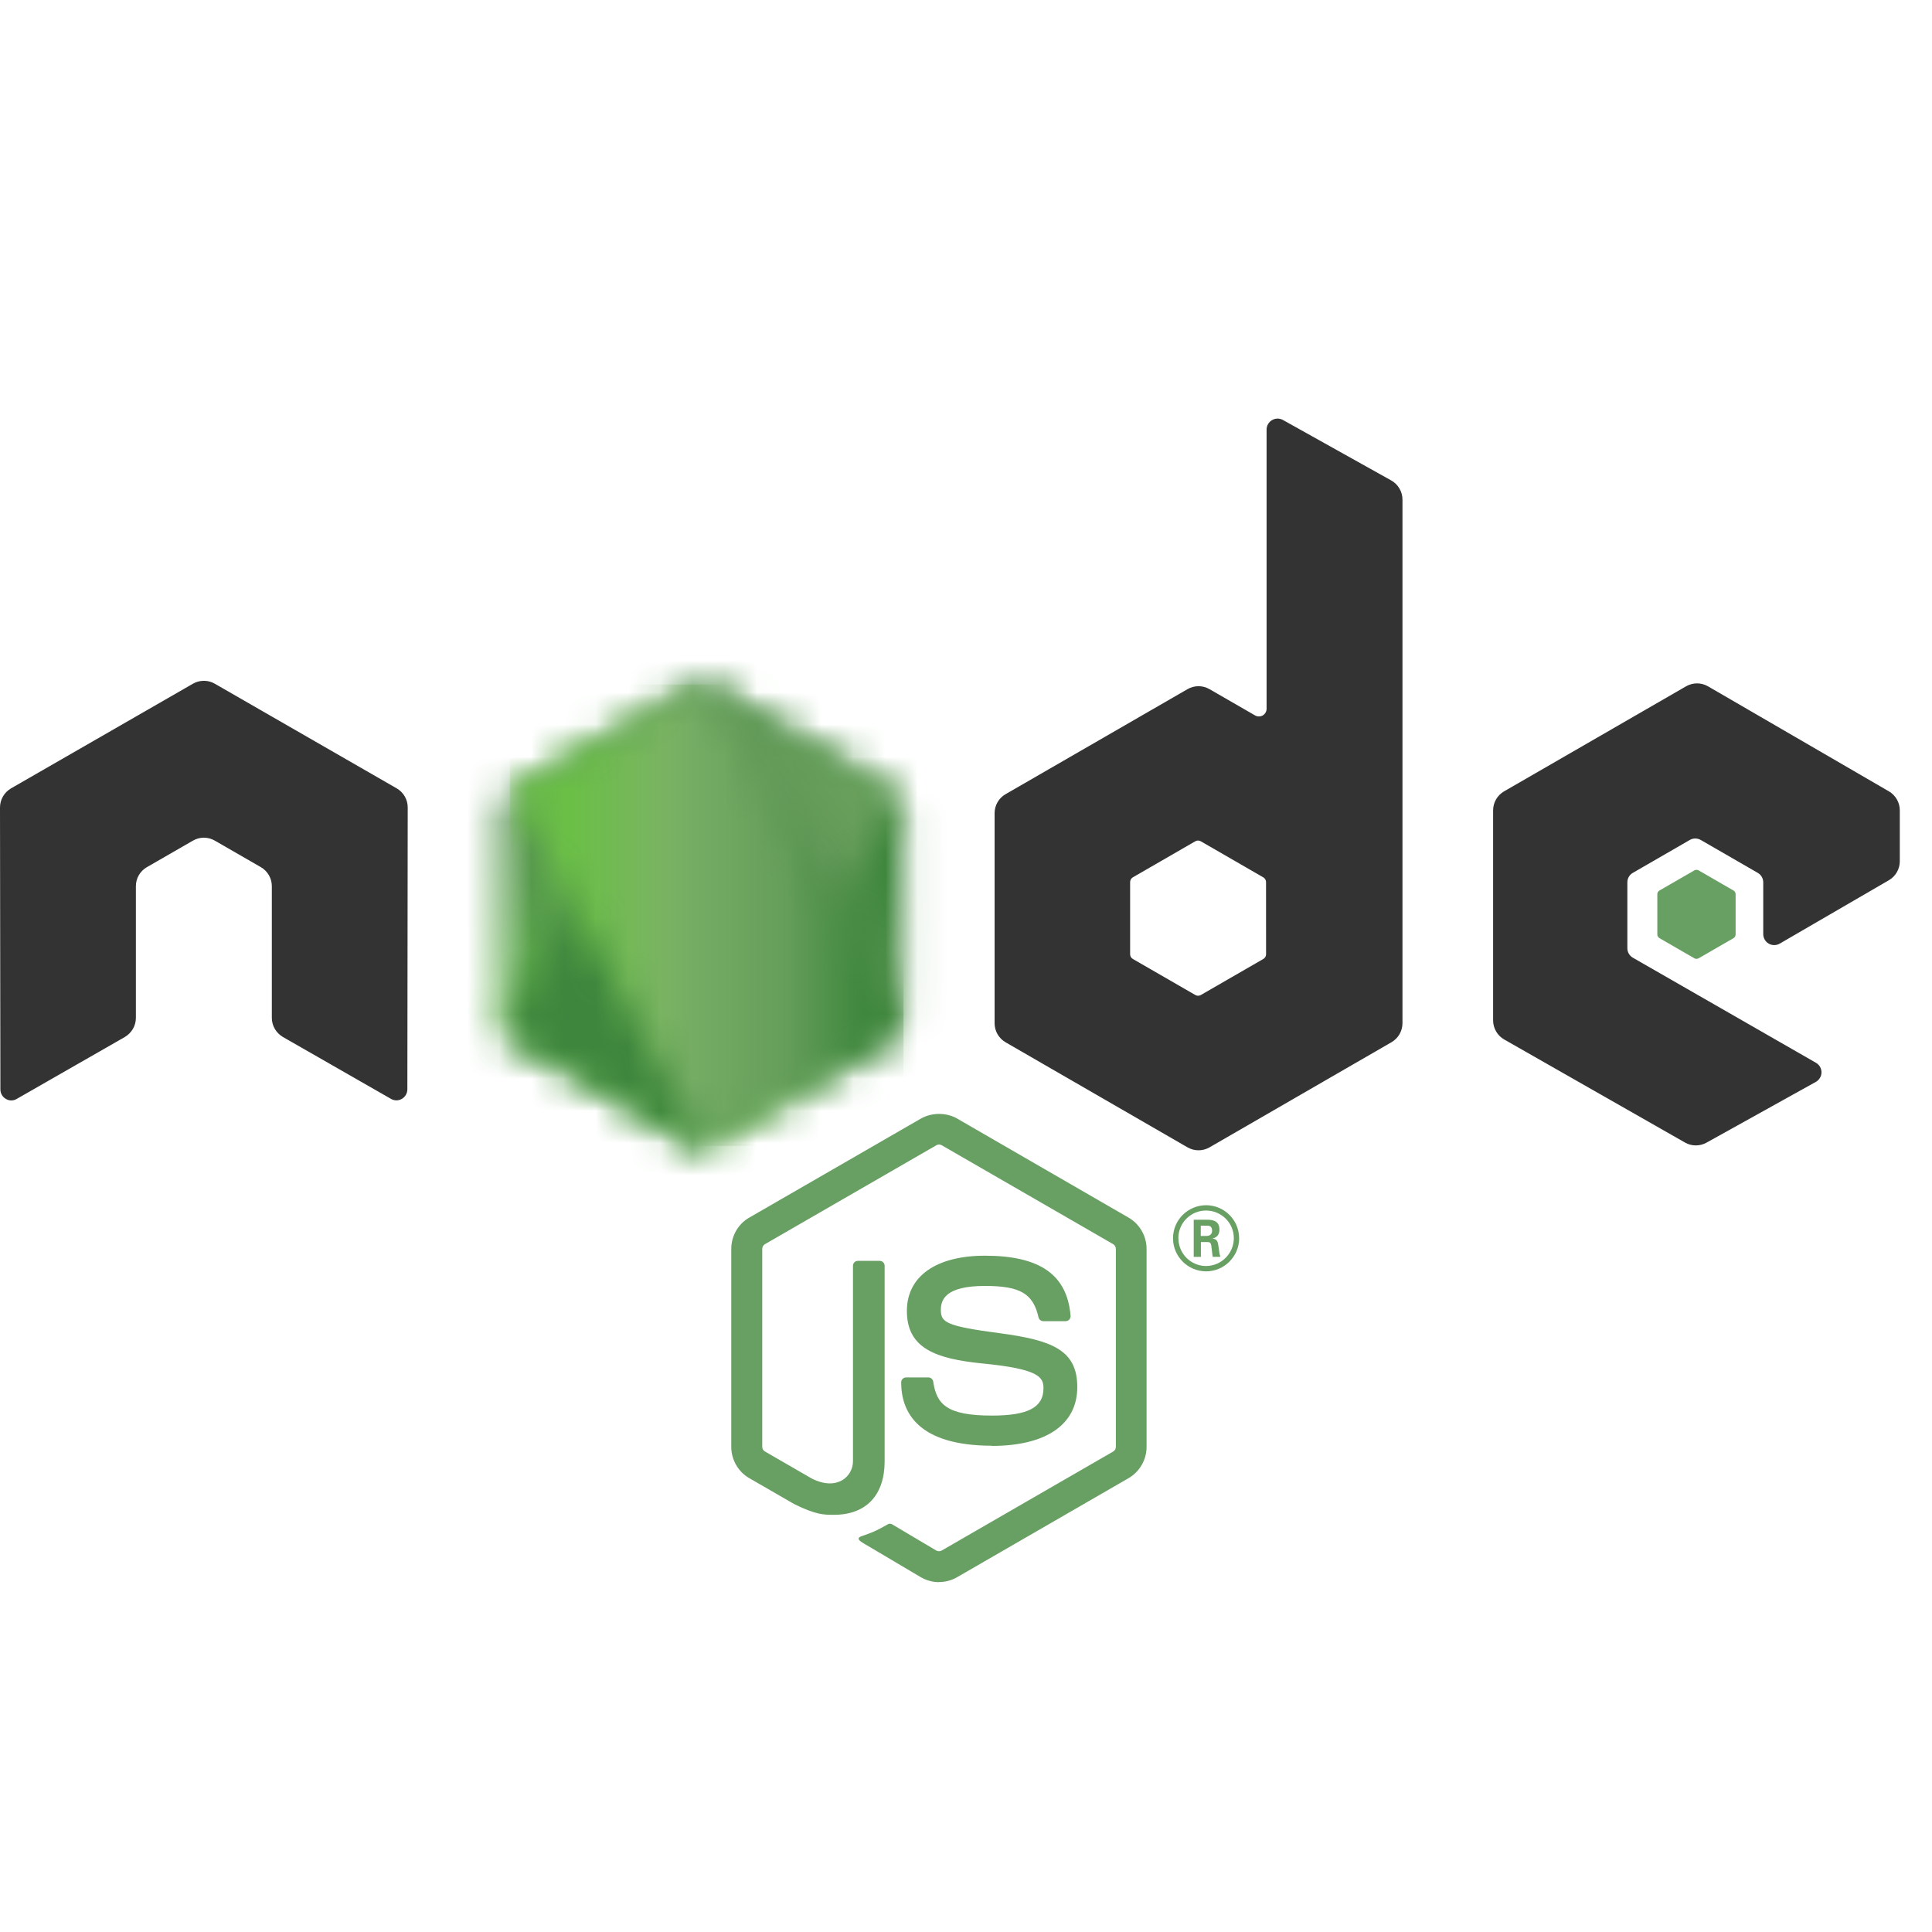
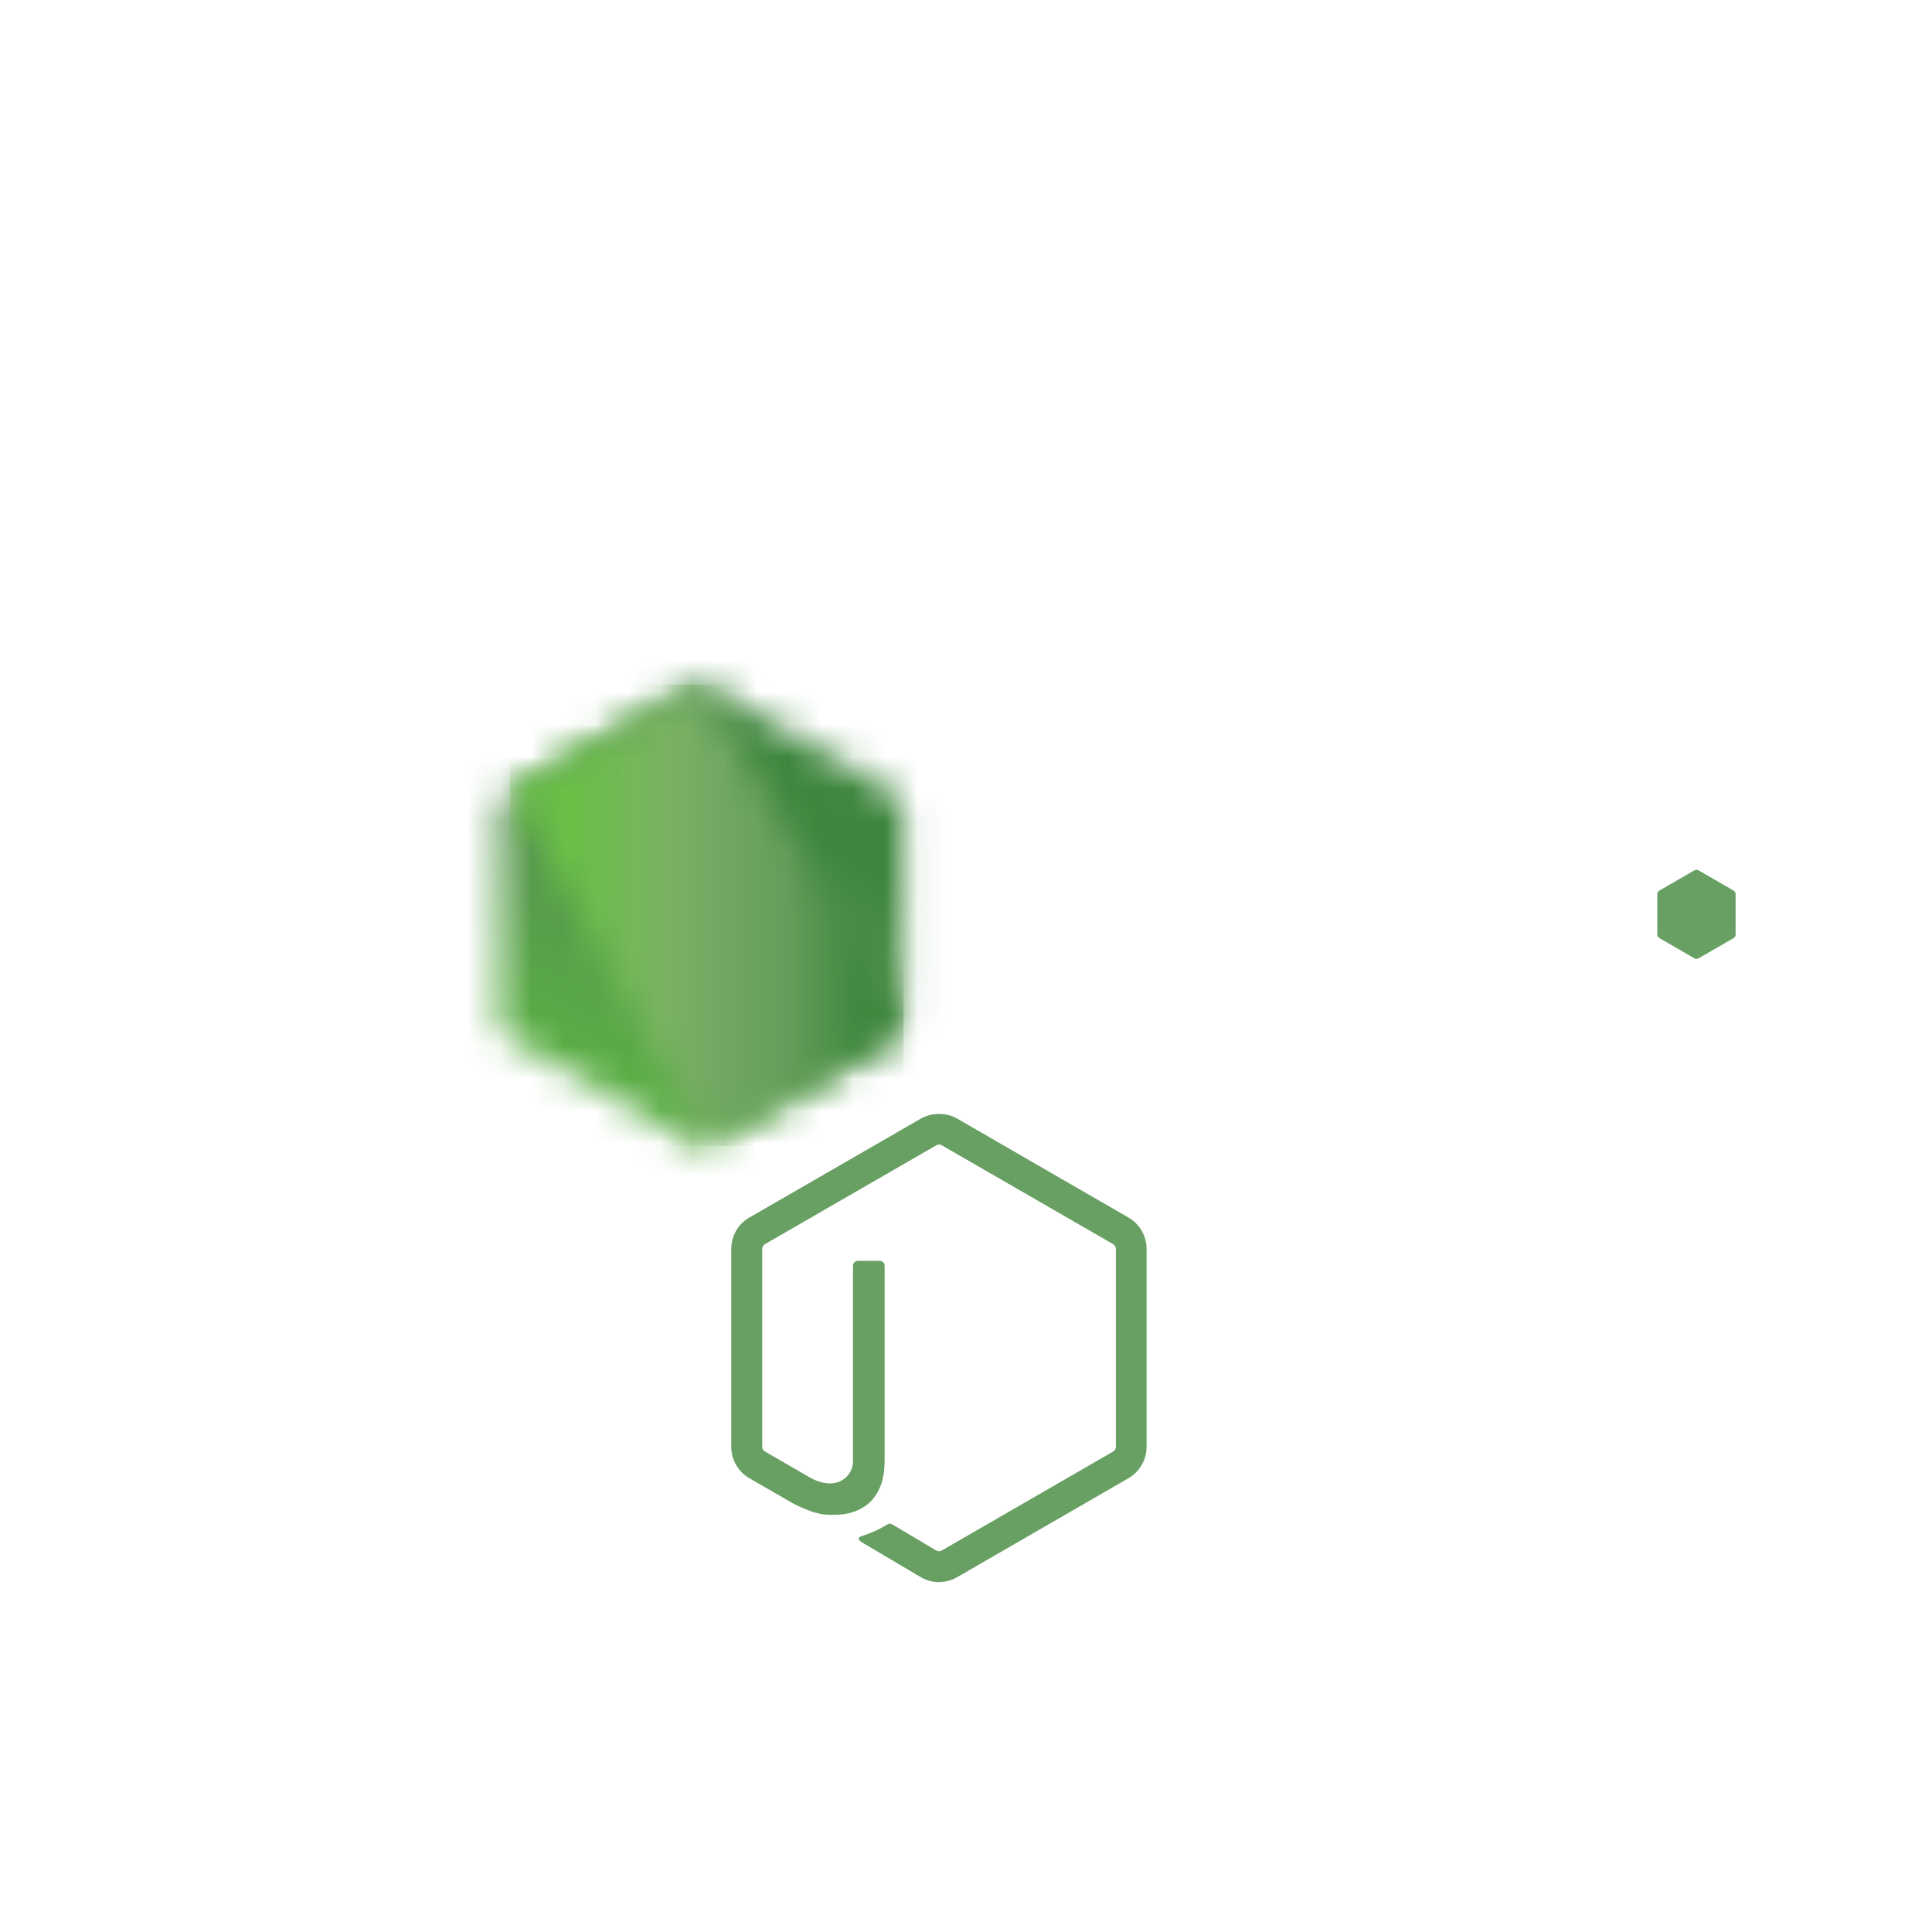
<svg xmlns="http://www.w3.org/2000/svg" width="60" height="60" viewBox="0 0 60 60" fill="none">
  <g clip-path="url(#clip0_117_814)">
    <path d="M29.162 49.135C28.967 49.135 28.774 49.083 28.603 48.985L26.824 47.932C26.558 47.783 26.688 47.731 26.776 47.701C27.13 47.577 27.202 47.548 27.58 47.334C27.62 47.311 27.672 47.319 27.712 47.343L29.079 48.154C29.128 48.181 29.198 48.181 29.244 48.154L34.572 45.078C34.622 45.05 34.654 44.993 34.654 44.934V38.786C34.654 38.725 34.622 38.67 34.571 38.639L29.245 35.566C29.196 35.537 29.13 35.537 29.081 35.566L23.756 38.639C23.704 38.669 23.672 38.726 23.672 38.785V44.933C23.672 44.992 23.704 45.048 23.754 45.076L25.213 45.919C26.006 46.315 26.49 45.848 26.49 45.379V39.31C26.49 39.223 26.558 39.157 26.644 39.157H27.319C27.403 39.157 27.473 39.223 27.473 39.31V45.381C27.473 46.438 26.896 47.044 25.895 47.044C25.587 47.044 25.344 47.044 24.666 46.711L23.269 45.905C22.923 45.705 22.71 45.332 22.71 44.933V38.785C22.71 38.385 22.923 38.011 23.269 37.814L28.602 34.737C28.94 34.546 29.388 34.546 29.723 34.737L35.05 37.815C35.394 38.014 35.608 38.386 35.608 38.786V44.934C35.608 45.333 35.394 45.705 35.05 45.905L29.723 48.982C29.552 49.081 29.359 49.132 29.161 49.132" fill="#689F63" />
-     <path d="M30.808 44.898C28.476 44.898 27.987 43.828 27.987 42.93C27.987 42.845 28.056 42.777 28.142 42.777H28.83C28.906 42.777 28.97 42.832 28.982 42.907C29.086 43.608 29.395 43.962 30.805 43.962C31.928 43.962 32.406 43.709 32.406 43.113C32.406 42.77 32.27 42.516 30.525 42.345C29.066 42.201 28.164 41.879 28.164 40.712C28.164 39.637 29.071 38.997 30.59 38.997C32.296 38.997 33.142 39.589 33.248 40.862C33.252 40.906 33.236 40.948 33.207 40.98C33.178 41.011 33.136 41.03 33.094 41.03H32.401C32.33 41.03 32.267 40.979 32.252 40.91C32.085 40.172 31.683 39.936 30.588 39.936C29.362 39.936 29.219 40.363 29.219 40.683C29.219 41.071 29.387 41.184 31.041 41.403C32.679 41.621 33.456 41.927 33.456 43.078C33.456 44.239 32.488 44.904 30.8 44.904M37.29 38.384H37.468C37.615 38.384 37.643 38.281 37.643 38.221C37.643 38.064 37.535 38.064 37.475 38.064H37.291L37.29 38.384ZM37.072 37.88H37.468C37.604 37.88 37.871 37.88 37.871 38.184C37.871 38.396 37.735 38.44 37.654 38.466C37.812 38.477 37.823 38.581 37.844 38.728C37.855 38.82 37.873 38.978 37.904 39.032H37.66C37.654 38.978 37.616 38.685 37.616 38.669C37.6 38.604 37.578 38.572 37.496 38.572H37.295V39.033H37.072V37.88ZM36.596 38.453C36.596 38.931 36.981 39.317 37.455 39.317C37.932 39.317 38.318 38.922 38.318 38.453C38.318 37.974 37.927 37.594 37.454 37.594C36.987 37.594 36.595 37.969 36.595 38.452M38.483 38.456C38.483 39.021 38.02 39.483 37.456 39.483C36.896 39.483 36.429 39.026 36.429 38.456C36.429 37.874 36.907 37.429 37.456 37.429C38.01 37.429 38.482 37.876 38.482 38.456" fill="#689F63" />
-     <path fill-rule="evenodd" clip-rule="evenodd" d="M12.662 25.077C12.662 24.831 12.533 24.606 12.321 24.484L6.672 21.234C6.576 21.178 6.469 21.148 6.361 21.144H6.303C6.194 21.148 6.088 21.178 5.991 21.234L0.342 24.484C0.131 24.607 0 24.832 0 25.078L0.012 33.832C0.012 33.953 0.075 34.067 0.182 34.127C0.286 34.191 0.417 34.191 0.521 34.127L3.879 32.204C4.091 32.077 4.22 31.854 4.22 31.611V27.521C4.22 27.277 4.35 27.052 4.561 26.931L5.991 26.107C6.097 26.046 6.214 26.015 6.332 26.015C6.449 26.015 6.568 26.046 6.672 26.107L8.101 26.93C8.312 27.052 8.442 27.277 8.442 27.521V31.611C8.442 31.854 8.573 32.078 8.784 32.203L12.14 34.125C12.246 34.188 12.377 34.188 12.482 34.125C12.585 34.065 12.651 33.951 12.651 33.83L12.662 25.077ZM39.319 29.635C39.319 29.696 39.286 29.752 39.233 29.782L37.293 30.901C37.24 30.931 37.175 30.931 37.123 30.901L35.182 29.782C35.129 29.752 35.097 29.696 35.097 29.635V27.395C35.097 27.334 35.129 27.277 35.181 27.247L37.12 26.127C37.173 26.096 37.239 26.096 37.292 26.127L39.233 27.247C39.286 27.277 39.318 27.334 39.318 27.395L39.319 29.635ZM39.843 13.043C39.737 12.984 39.608 12.986 39.504 13.047C39.4 13.108 39.335 13.22 39.335 13.341V22.011C39.335 22.096 39.29 22.175 39.216 22.218C39.143 22.26 39.051 22.26 38.977 22.218L37.562 21.402C37.351 21.28 37.092 21.28 36.88 21.402L31.229 24.664C31.018 24.785 30.888 25.011 30.888 25.253V31.778C30.888 32.022 31.018 32.246 31.229 32.369L36.88 35.632C37.091 35.754 37.351 35.754 37.563 35.632L43.214 32.367C43.425 32.245 43.555 32.021 43.555 31.776V15.516C43.555 15.268 43.42 15.041 43.205 14.92L39.843 13.043ZM58.661 27.336C58.871 27.214 59 26.989 59 26.746V25.165C59 24.922 58.87 24.697 58.66 24.575L53.045 21.315C52.833 21.192 52.573 21.192 52.361 21.315L46.711 24.576C46.499 24.699 46.37 24.923 46.37 25.167V31.689C46.37 31.934 46.502 32.161 46.714 32.282L52.328 35.482C52.534 35.601 52.788 35.602 52.997 35.486L56.393 33.599C56.499 33.539 56.568 33.425 56.568 33.303C56.568 33.18 56.502 33.065 56.395 33.005L50.711 29.743C50.605 29.683 50.539 29.57 50.539 29.448V27.402C50.539 27.28 50.603 27.167 50.71 27.107L52.478 26.086C52.584 26.025 52.713 26.025 52.819 26.086L54.588 27.107C54.694 27.167 54.759 27.28 54.759 27.401V29.01C54.759 29.131 54.824 29.245 54.93 29.306C55.035 29.366 55.166 29.366 55.271 29.305L58.661 27.336Z" fill="#333333" />
    <path fill-rule="evenodd" clip-rule="evenodd" d="M52.62 27.03C52.661 27.007 52.711 27.007 52.751 27.03L53.836 27.656C53.876 27.679 53.901 27.723 53.901 27.769V29.022C53.901 29.068 53.876 29.111 53.836 29.135L52.751 29.761C52.711 29.784 52.661 29.784 52.62 29.761L51.537 29.135C51.496 29.111 51.47 29.068 51.47 29.022V27.769C51.47 27.723 51.494 27.679 51.536 27.656L52.62 27.03Z" fill="#689F63" />
    <mask id="mask0_117_814" style="mask-type:luminance" maskUnits="userSpaceOnUse" x="15" y="21" width="14" height="15">
      <path d="M21.436 21.348L15.817 24.591C15.607 24.712 15.477 24.936 15.477 25.178V31.669C15.477 31.912 15.607 32.136 15.817 32.257L21.436 35.503C21.646 35.624 21.905 35.624 22.115 35.503L27.734 32.257C27.943 32.136 28.073 31.912 28.073 31.669V25.178C28.073 24.936 27.943 24.712 27.732 24.591L22.115 21.348C22.009 21.287 21.892 21.257 21.775 21.257C21.657 21.257 21.54 21.287 21.435 21.348" fill="white" />
    </mask>
    <g mask="url(#mask0_117_814)">
      <path d="M33.751 24.04L17.918 16.279L9.799 32.841L25.632 40.602L33.751 24.04Z" fill="url(#paint0_linear_117_814)" />
    </g>
    <mask id="mask1_117_814" style="mask-type:luminance" maskUnits="userSpaceOnUse" x="15" y="21" width="13" height="15">
-       <path d="M15.617 32.082C15.67 32.151 15.738 32.212 15.817 32.257L20.637 35.041L21.44 35.503C21.56 35.572 21.697 35.602 21.831 35.592C21.876 35.588 21.921 35.58 21.964 35.567L27.891 24.716C27.845 24.667 27.792 24.625 27.733 24.591L24.054 22.466L22.109 21.347C22.053 21.315 21.994 21.292 21.933 21.276L15.617 32.082Z" fill="white" />
-     </mask>
+       </mask>
    <g mask="url(#mask1_117_814)">
      <path d="M8.771 26.336L19.951 41.467L34.737 30.543L23.556 15.412L8.771 26.336Z" fill="url(#paint1_linear_117_814)" />
    </g>
    <mask id="mask2_117_814" style="mask-type:luminance" maskUnits="userSpaceOnUse" x="15" y="21" width="14" height="15">
      <path d="M21.708 21.26C21.614 21.27 21.521 21.299 21.436 21.347L15.834 24.581L21.875 35.586C21.959 35.574 22.042 35.546 22.117 35.502L27.736 32.257C27.909 32.156 28.028 31.986 28.064 31.793L21.905 21.271C21.859 21.262 21.814 21.258 21.767 21.258C21.749 21.258 21.73 21.259 21.711 21.261" fill="white" />
    </mask>
    <g mask="url(#mask2_117_814)">
      <path d="M15.834 21.258V35.586H28.061V21.258H15.834Z" fill="url(#paint2_linear_117_814)" />
    </g>
  </g>
  <defs>
    <linearGradient id="paint0_linear_117_814" x1="25.83" y1="20.148" x2="17.712" y2="36.708" gradientUnits="userSpaceOnUse">
      <stop offset="0.3" stop-color="#3E863D" />
      <stop offset="0.5" stop-color="#55934F" />
      <stop offset="0.8" stop-color="#5AAD45" />
    </linearGradient>
    <linearGradient id="paint1_linear_117_814" x1="14.428" y1="33.988" x2="29.214" y2="23.063" gradientUnits="userSpaceOnUse">
      <stop offset="0.57" stop-color="#3E863D" />
      <stop offset="0.72" stop-color="#619857" />
      <stop offset="1" stop-color="#76AC64" />
    </linearGradient>
    <linearGradient id="paint2_linear_117_814" x1="15.838" y1="28.422" x2="28.064" y2="28.422" gradientUnits="userSpaceOnUse">
      <stop offset="0.16" stop-color="#6BBF47" />
      <stop offset="0.38" stop-color="#79B461" />
      <stop offset="0.47" stop-color="#75AC64" />
      <stop offset="0.7" stop-color="#659E5A" />
      <stop offset="0.9" stop-color="#3E863D" />
    </linearGradient>
    <clipPath id="clip0_117_814">
      <rect width="59" height="36.134" fill="white" transform="translate(0 13)" />
    </clipPath>
  </defs>
</svg>